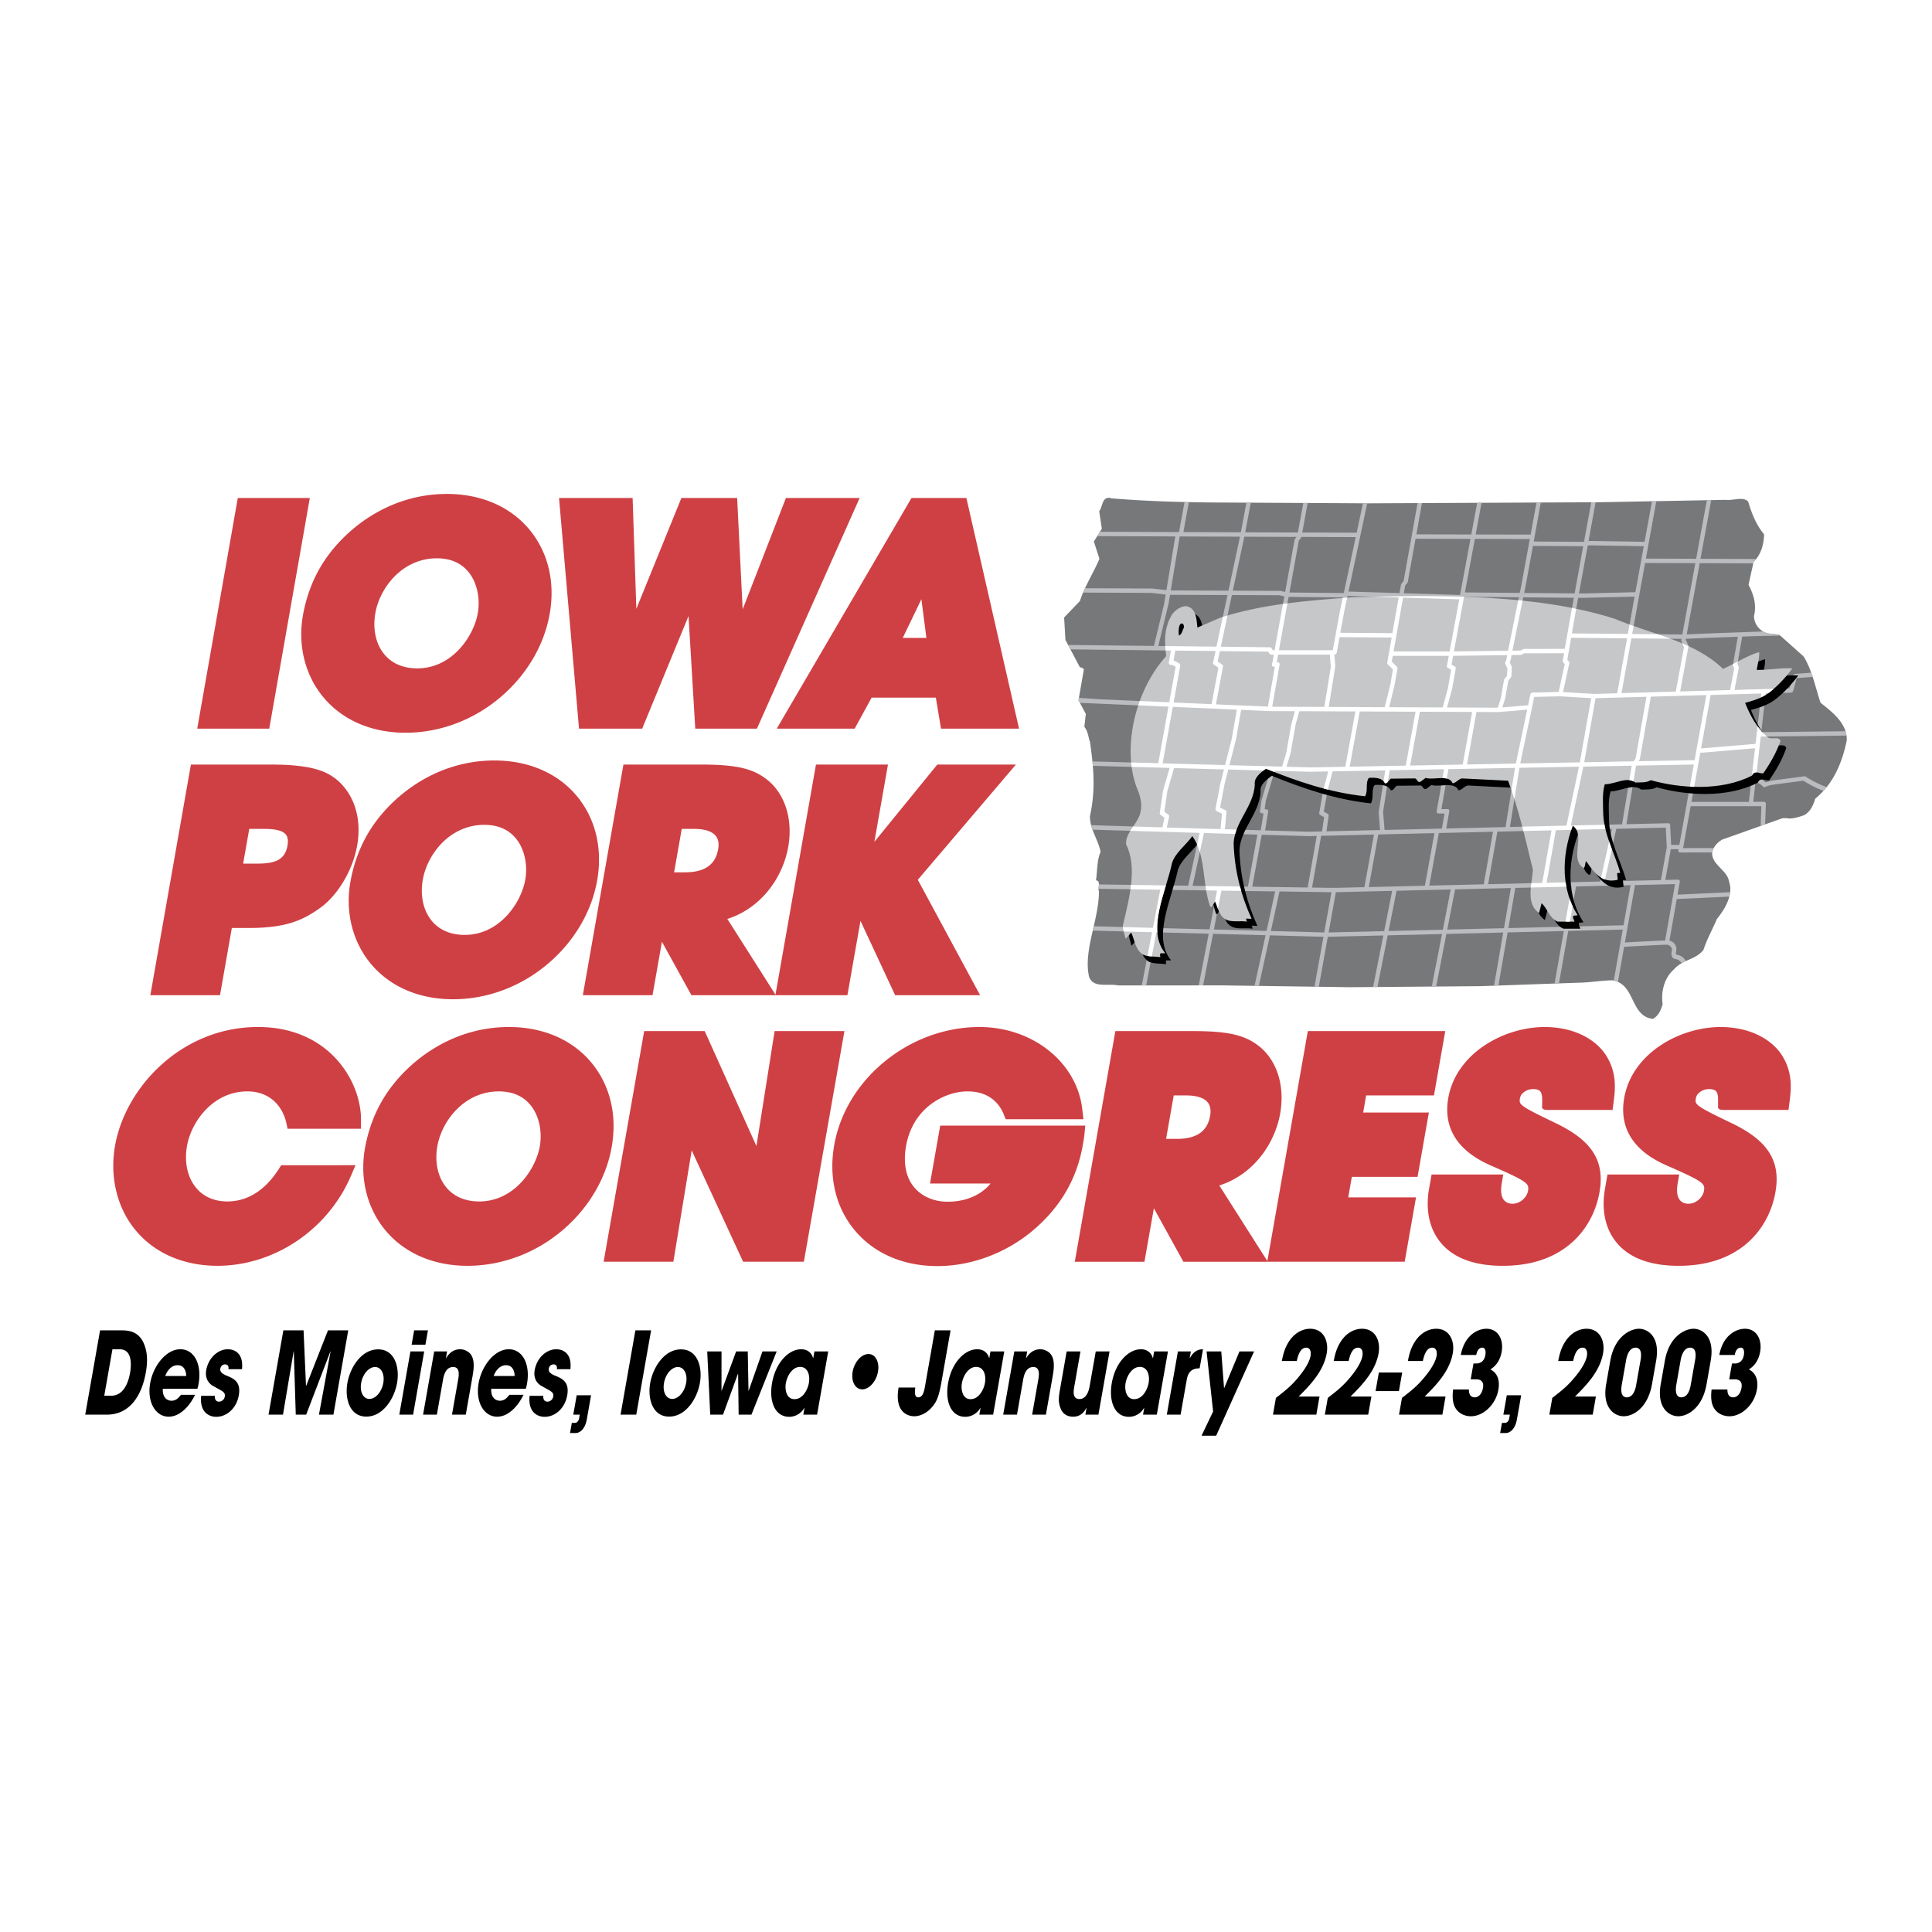
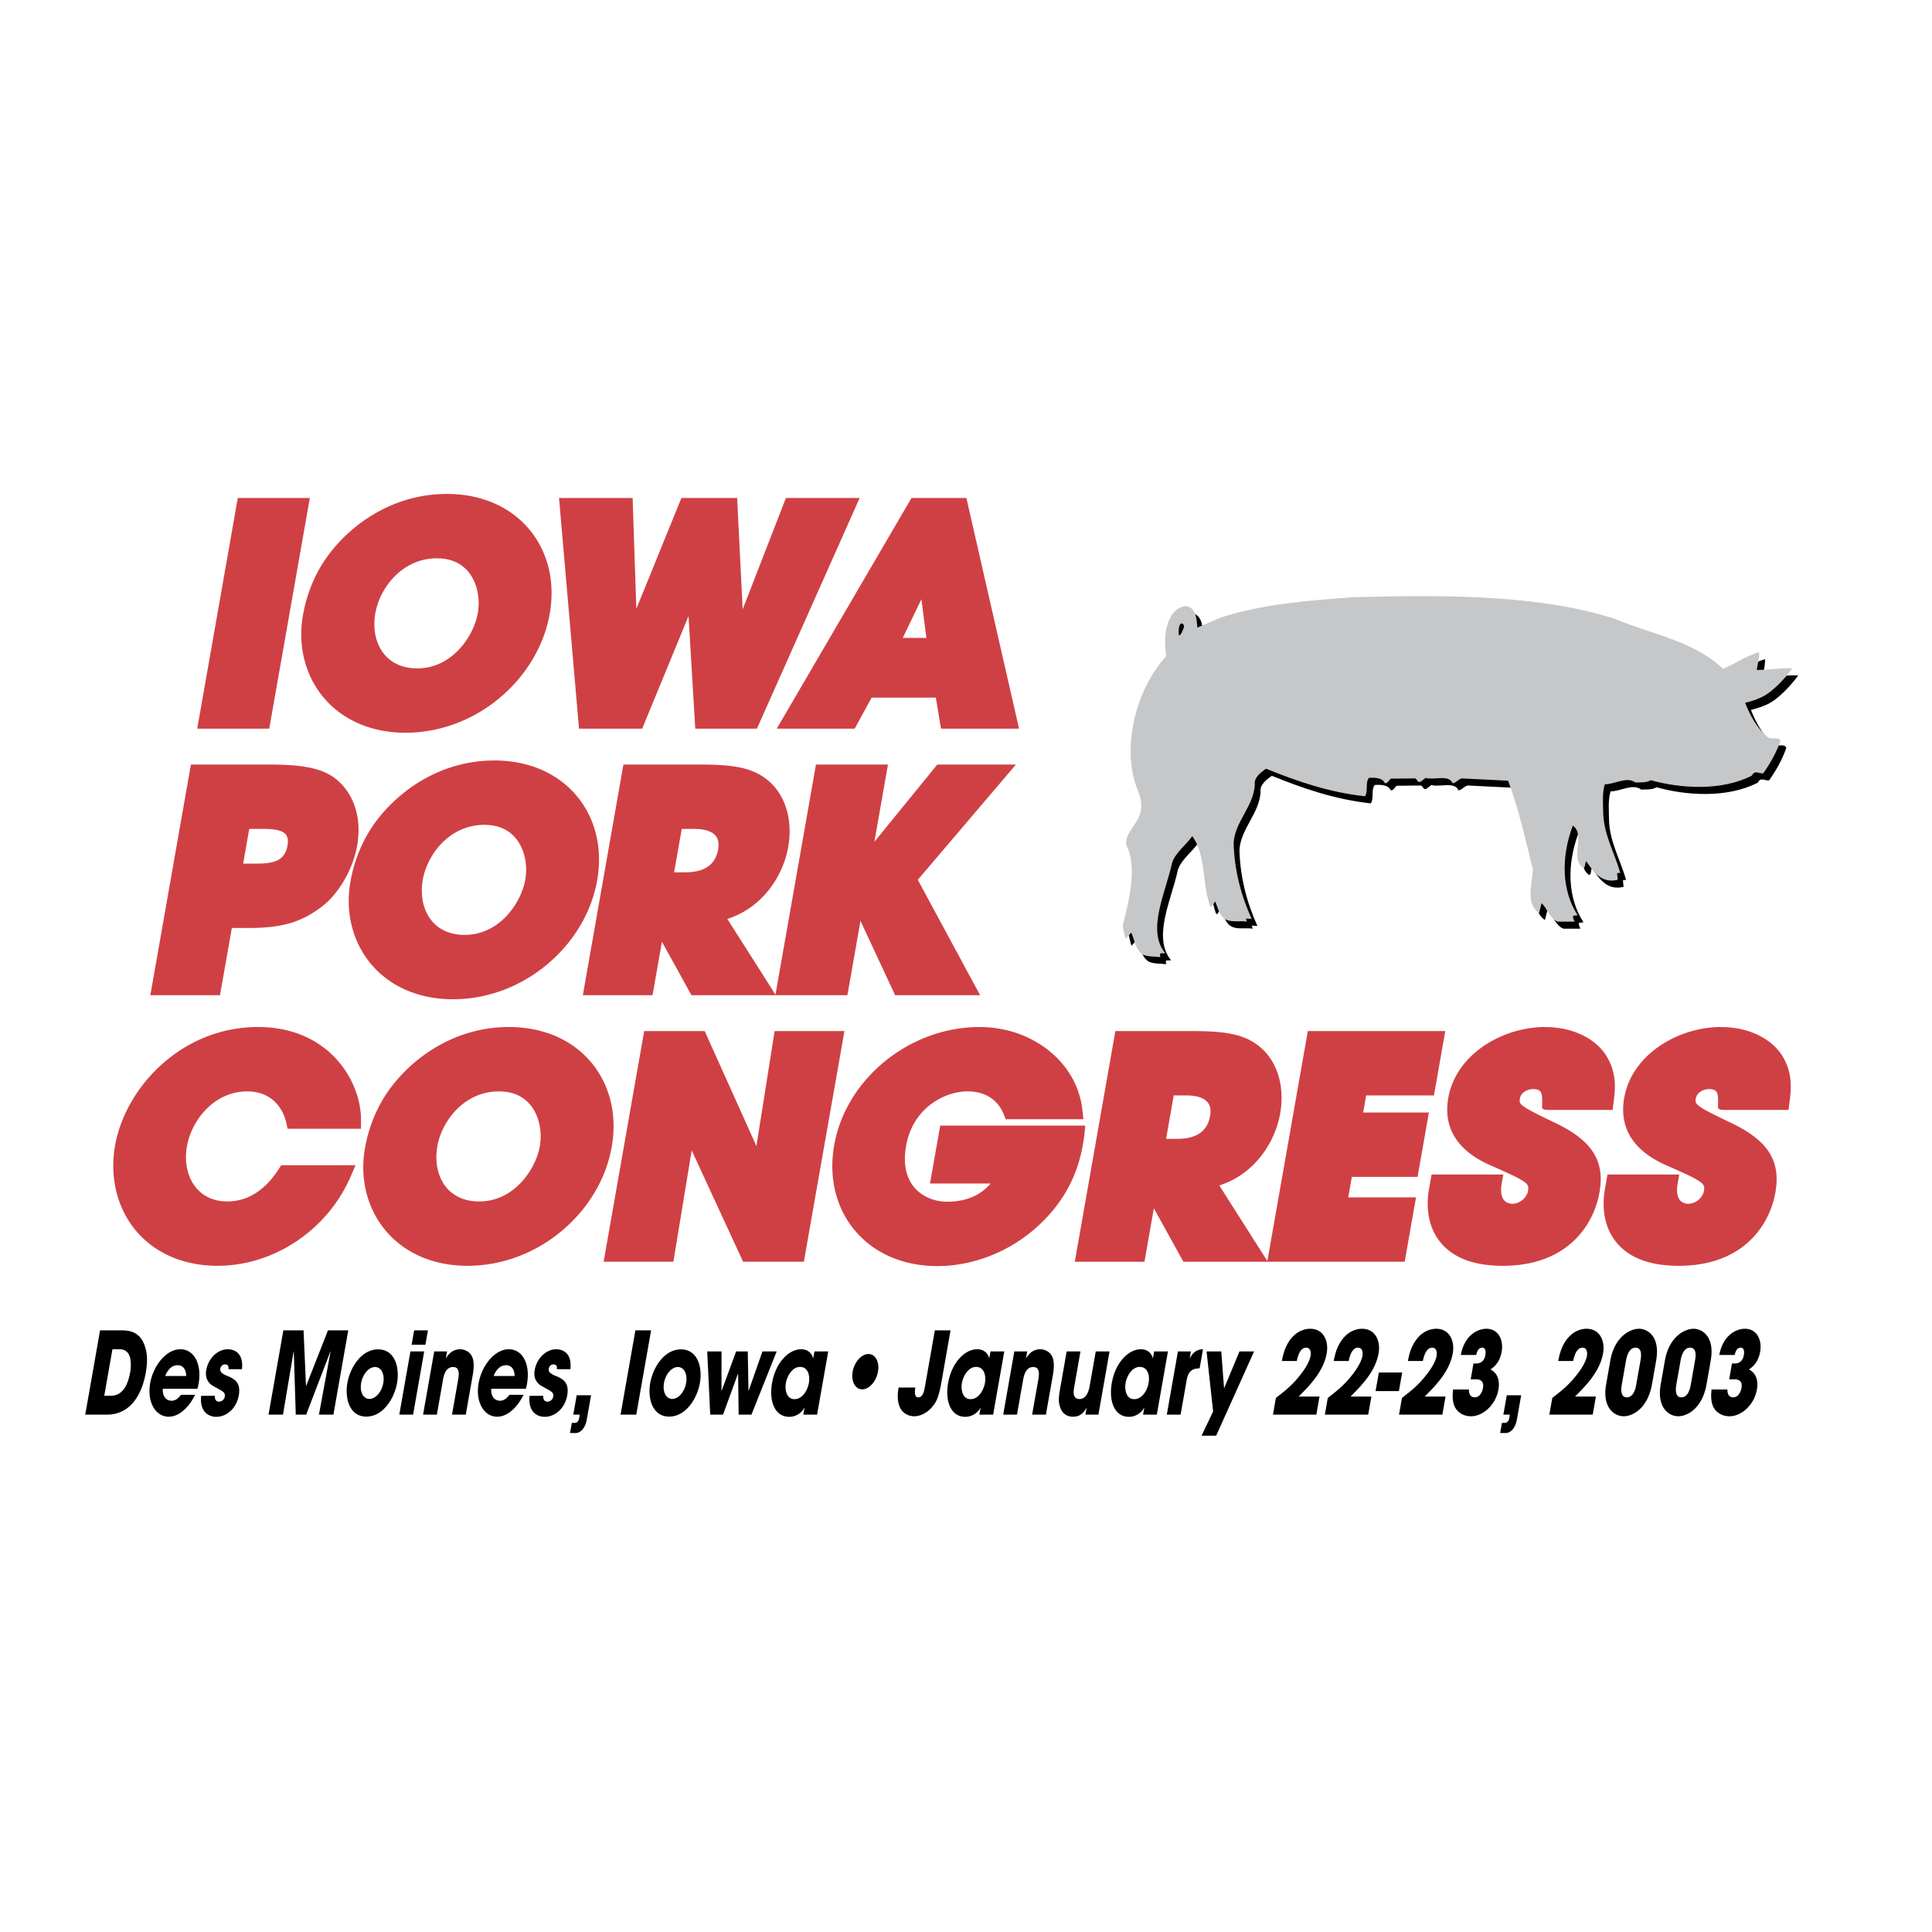
<svg xmlns="http://www.w3.org/2000/svg" width="2500" height="2500" viewBox="0 0 192.756 192.756">
  <g fill-rule="evenodd" clip-rule="evenodd">
    <path fill="#fff" d="M0 0h192.756v192.756H0V0z" />
-     <path d="M120.971 50.132l15.572.086 23.189-.111 1.994-.039 10.457-.198c.764.095 1.701-.366 2.23.17.344 1.149.77 2.278 1.588 3.273-.016.977-.295 2.009-1.049 2.756l-.5 2.278c.482.918.83 1.934.543 3.121a1.833 1.833 0 0 0 1.354 1.722l1.166.132 2.441 2.182c.861 1.416 1.156 3.061 1.682 4.612 1.164.917 2.709 2.104 2.609 3.787-.457 2.144-1.275 4.25-3.143 5.784-.189.632-.459 1.283-1.107 1.647-.58.191-1.225.422-1.785.288l-.393.019-6.006 2.129c-.59.364-1.016.9-.988 1.514.156 1.11 1.518 1.568 1.689 2.697.43 1.207-.352 2.662-1.215 3.695-.436 1.034-1 2.03-1.346 3.102-.822 1.016-2.094.939-2.977 1.975-.99.861-1.268 2.335-1.092 3.426-.154.556-.398 1.168-.979 1.475-2.293-.267-1.709-3.463-4.021-3.845-1.072.002-2.18.212-3.273.232l-9.941.35-12.957.104-12.828-.183-10.328.007c-.992-.229-2.451.309-2.893-.841-.613-2.602.988-5.724.98-8.557-.154-.344.236-1.015-.297-1.092.146-.937.072-1.952.461-2.832-.232-1.226-1.068-2.24-1.068-3.56.609-2.7.342-5.055.014-7.389-.182-.518-.199-1.092-.568-1.531l.146-1.283-.73-1.378.537-3.062a.452.452 0 0 0-.393-.211l-1.447-2.735-.131-2.239 1.576-1.647c.473-1.475 1.344-2.776 1.947-4.212l-.555-1.722.793-1.283-.26-1.743c.379-.499.256-1.57 1.24-1.283 3.362.284 6.657.377 10.062.413z" fill="#76787a" />
-     <path d="M180.014 77.452l-2.977.393c-.006 0-.391.032-.885.224-.205-.221-.486-.396-.959-.419l.479-4.162 8.551-.097a2.803 2.803 0 0 0-.096-.435l-8.404.093.443-3.87 2.508-.07a.273.273 0 0 0 .246-.2l.336-1.255 1.594-.118c-.047-.141-.092-.282-.145-.422l-1.594.118a.276.276 0 0 0-.236.198l-.332 1.248-5.494.156.424-2.199a.192.192 0 0 0-.016-.125l-.115-.24.477-2.758c1.363-.05 2.916-.083 3.799-.1l-.102-.092-1.166-.132a1.836 1.836 0 0 1-.434-.185l-5.592.201-2.041.089 1.297-7.107 5.344.021.029-.139c.082-.082.156-.17.23-.258l.006-.039-5.529-.02 1.068-5.855-.146.003-.289.006-1.068 5.844-5.016-.019c.529-2.889 1.043-5.73 1.043-5.73l-.43.009-.742 4.047-5.48-.087a.25.25 0 0 0-.062.008l-.051.014.709-3.882h-.023l-.414.001-.721 3.948-5.018-.03c.422-2.3.703-3.893.703-3.893l-.426.001-.586 3.202-5.484-.011.588-3.164-.436.001-.588 3.161-5.482-.011.561-3.124-.18.002h-.258l-1.398 7.792-.203.241a.277.277 0 0 0-.057.12l-.146.828-5.088-.155c.682-3.196 1.867-8.803 1.867-8.803l-.053-.002-.373-.001-.627 2.937-5.428-.021.541-2.946-.256-.001-.178-.002-.543 2.948-5.254-.019c.154-.831.555-2.957.555-2.957h-.438l-.553 2.956-5.734-.022.549-2.992-.045-.001-.389-.009-.551 3-7.895-.029-.268.436 7.793.029-.887 5.36-1.414-.162h-.023l-6.682-.031c-.066.144-.131.29-.193.436l6.785.031 1.453.165-.152.928-1.023 4.199-8.252-.095-.307-.004.234.44.271.003 9.752.114-.205 1.205c-.016.104.041.192.139.213l.285.059.254.151-.637 3.536c-2.682-.115-5.232-.228-6.885-.299l-2.133-.146-.039.232.15.268 8.826.383-1.016 5.64-6.57-.179v.019l.039.42 7.664.21-.662 2.303c-.004.011-.006.021-.008.031l-.314 2.161a.18.18 0 0 0 .068.176l.4.295-.199.965c-3.896-.115-7.006-.216-7.119-.221.023.088.047.174.076.26l.006.018c.018.059.039.118.061.175l10.686.318-1.139 5.272-8.912-.13c-.002.083-.012.168-.02.255l-.01.182 6.148.09-.734 3.804-5.898-.158c-.035.145-.066.291-.1.437l5.914.157-1.021 5.309h.436l1.02-5.296 5.219.14-.992 5.15h.436l.99-5.14 5.242.14-1.102 5.047.158.001.277.005 1.098-5.042 5.342.143-.896 4.977.434.006.896-4.979c.596-.015 2.701-.065 5.539-.136l-1.018 5.142.434-.003 1.021-5.149 5.418-.132-1.021 5.238.438-.003 1.02-5.245 5.67-.139-.916 5.299.092-.003.346-.013.916-5.294 5.607-.138-.92 5.234.439-.016.92-5.229 5.441-.134-.893 5.077.215.062.018.008c.061.021.121.044.18.07l.615-3.498c.812-.045 3.795-.21 4.236-.21.156 0 .322.083.432.214a.424.424 0 0 1 .107.321c-.064.359-.143.805.377.903a.76.76 0 0 1 .576.415c.139-.078.275-.149.418-.215-.195-.411-.543-.573-.84-.629-.15-.029-.17-.064-.098-.474a.783.783 0 0 0-.18-.629.95.95 0 0 0-.504-.316l.73-4.147 5.238-.243c.041-.145.068-.291.084-.437l-5.244.243.225-1.282a.185.185 0 0 0-.039-.155.174.174 0 0 0-.146-.062l-1.26.029.547-3.064h.773l-.02.108a.19.19 0 0 0 .035.155.186.186 0 0 0 .145.064l3.207-.005c.021-.151.07-.297.141-.436l-3.053.004.752-4.181h7.055l-.068 1.965.445-.157.074-2.057c.004-.108-.076-.188-.186-.188h-1.074l.219-1.918c.393.033.59.206.744.392.053.065.148.082.238.043.48-.207.877-.241.881-.241.012-.001 2.471-.325 2.914-.385.463.307 1.414.81 2.012 1.003.111-.123.219-.249.32-.377-.494-.126-1.613-.702-2.102-1.039a.214.214 0 0 0-.133-.024zm-4.285-8.259l-.578 5.025-5.434.453.961-5.334c1.873-.053 3.648-.103 5.051-.144zm-12.168-9.894s.254-1.388.57-3.13l5.014.017-1.299 7.115-4.998-.045.713-3.957zm-.791 4.392l4.996.047-.025.142a.18.18 0 0 0 .014.118l.258.569-.82 4.433-5.406.152.983-5.461zm1.498 5.827l-1.08 6.137-.195.302-4.936.093c.188-1.044.953-5.384 1.133-6.389l5.078-.143zm-3.45 13.184l-1.164 5.25-5.346.127.924-5.245 5.586-.132zm-10.172-.193l.947-5.902 5.941-.112c-.207.979-1.047 4.936-1.246 5.88l-5.642.134zm6.081-.145l1.246-5.877 4.824-.092-.963 5.847-5.107.122zm-.196-16.344l-.16-.198.383-2.186 5.582.052-.986 5.478-2.309.065-3.1-.184.627-2.864a.19.19 0 0 0-.037-.163zm4.725 16.671c2.562-.061 4.389-.105 4.941-.117l.098 1.962-.582 3.27-5.621.134 1.164-5.249zm-2.852-28.246l.143-.037 5.453.086-.838 4.59-5.168.126-.459-.003c.119-.659.492-2.701.869-4.762zm-.482 5.203l5.162-.126c-.098.549-.371 2.053-.67 3.729l-5.582-.051.623-3.557.467.005zm.832 10.008l-1.133 6.402-5.947.112 1.182-5.601c.002-.002.139-.686.211-1.039l2.58-.061c-.016.002 2.392.143 3.107.187zm-6.531-11.269l.719-3.921 5.016.032-.857 4.706-5.033-.045.155-.772zm-.246 1.208l5.045.044c-.135.772-.615 3.505-.896 5.098l-4.031.007a.245.245 0 0 0-.109.028l-.27.137-.812.01 1.073-5.324zm-1.288 6.345a.285.285 0 0 0 .018-.054l.107-.529c.537-.008.883-.011.883-.011a.293.293 0 0 0 .109-.028l.27-.137 3.973-.006-.131.738a.19.19 0 0 0 .037.154l.158.194-.605 2.778-2.584.061a.274.274 0 0 0-.25.212l-.211 1.051-2.578.222.279-.875c.002-.009.006-.02.006-.031l.312-1.769.248-.307a.258.258 0 0 0 .057-.144l.053-.85a.178.178 0 0 0-.016-.092l-.197-.441.062-.136zm-26.859 4.882l2.797.123 2.566.01-.355 1.288c-.002.006-.006.014-.006.022l-.504 2.867-.416 1.354-5.252-.145.666-2.62c.004-.012.379-2.186.504-2.899zm2.91 6.072l-.873 2.943-.006.033-.152 1.048a.176.176 0 0 0 .146.208l.205.036-.275 1.678-3.578-.105.162-1.711a.18.18 0 0 0-.096-.181l-.543-.268.436-2.282.385-1.515 4.189.116zm-.443 2.979l.879-2.967 3.549.097 1.793-.034-.506 1.926a646.58 646.58 0 0 0-.391 2.212.183.183 0 0 0 .082.193l.402.235-.203 1.419-1.281.029-4.402-.13.309-1.88a.179.179 0 0 0-.145-.213l-.209-.036.123-.851zm2.053-3.375l.404-1.322c.004-.009.004-.021.006-.03l.506-2.87.365-1.319 5.6.023-1.01 5.52-3.416.065-2.455-.067zm3.73 4.477l.363-2.062.512-1.953 5.256-.1-.66 4.151a.141.141 0 0 0-.002.05l.139 1.753-5.348.127.221-1.549a.18.18 0 0 0-.082-.186l-.399-.231zm2.578-4.482l1.006-5.511 5.564.025-.977 5.379-5.593.107zm3.334 4.486l.654-4.127 5.428-.103-.738 4.194c-.021.12.059.218.18.218h.607l-.266 1.507-5.721.137-.144-1.826zm2.696-4.599l.977-5.371 5.211.022-.941 5.249-5.247.1zm3.123 4.344l.699-3.983 6.646-.125c-.158.992-.793 4.938-.947 5.903l-5.914.14.301-1.717c.021-.121-.059-.218-.178-.218h-.607zm7.425-4.545l-4.867.092.939-5.237 2.24.009 2.822-.241-1.134 5.377zm-4.09-22.414l5.484.013-.844 4.602-.156.775-5.475-.048.991-5.342zm-1.072 5.777l5.469.048a8564.42 8564.42 0 0 0-1.076 5.335l-5.402.07 1.009-5.453zm-1.092 5.891l5.395-.07c-.051.25-.084.422-.098.482l-.092.204a.21.21 0 0 0-.008.176l.217.481-.045.726-.24.294a.29.29 0 0 0-.055.118l-.318 1.818-.301.943-5.064-.022.516-1.9c.006-.02.352-1.985.352-1.985.014-.081-.018-.156-.082-.193l-.338-.199.161-.873zm-.201 1.397l-.322 1.834a503.64 503.64 0 0 0-.521 1.918l-5.346-.023.537-2.175.297-1.685a.187.187 0 0 0-.047-.167l-.518-.523.102-.574h5.584l-.186 1c-.016.083.016.157.08.195l.34.2zm-4.584-8.415l.201-.24a.278.278 0 0 0 .059-.122l.771-4.301 5.482.012-1.039 5.595-5.611-.171.137-.773zm5.395 1.381l-.965 5.202h-5.588l.945-5.372 5.608.17zm-11.434 1.01l.287-1.35 5.105.156-.625 3.56-5.195-.039.428-2.327zm-.787 4.289l.279-1.524 5.197.037-.439 2.501a.192.192 0 0 0 .045.167l.52.523-.275 1.57c0-.013-.4 1.61-.543 2.189l-5.588-.025.654-4.033c.004-.018.004-.036.004-.053l-.098-1.137a.27.27 0 0 0 .244-.215zm-3.785-11.167l.201-.24a.277.277 0 0 0 .057-.12l5.416.021-1.189 5.579-5.424-.054.939-5.186zm-1.018 5.623l5.41.053-.254 1.191-.748 4.079h-5.373l.965-5.323zm-1.045 5.762h5.154l.102 1.219-.648 3.999-5.201-.021.74-4.205c.021-.12-.059-.218-.18-.218h-.107l.14-.774zm-3.375-11.766l5.217.02-.145.173a.281.281 0 0 0-.059.12l-.941 5.198-.439-.104a.249.249 0 0 0-.047-.004l-4.736-.017 1.15-5.386zm-1.242 5.821l4.727.017.506.12-.973 5.371h-.172l-.127-.21a.176.176 0 0 0-.154-.084l-4.908-.058 1.101-5.156zm3.621 5.648l.127.212a.174.174 0 0 0 .156.085h.277l-.18.992a.183.183 0 0 0 .037.154.174.174 0 0 0 .143.065h.107l-.697 3.974-5.184-.226.703-3.769a.182.182 0 0 0-.07-.187l-.457-.325.221-1.031 4.817.056zm-2.814-11.471c-.146.69-.631 2.958-1.148 5.385l-5.758-.021c.283-1.726.756-4.58.889-5.385l6.017.021zm-8.151 10.907l1.018-4.19c.002-.002.061-.364.152-.917l5.736.021c-.404 1.903-.82 3.846-1.1 5.153l-5.806-.067zm1.729 1.53a.19.19 0 0 0-.059-.022l-.146-.031.174-1.021 4.018.045-.246 1.146a.186.186 0 0 0 .068.193l.459.327-.676 3.632-3.791-.163.664-3.686a.183.183 0 0 0-.082-.193l-.383-.227zm-1.293 10.178l1.014-5.633 6.385.277-.502 2.903c.002-.01-.352 1.376-.668 2.625-2.063-.059-4.243-.117-6.229-.172zm.416 6.403l.227-1.09a.182.182 0 0 0-.068-.19l-.406-.297.297-2.032.67-2.323 4.984.135c-.211.832-.385 1.507-.385 1.507l-.463 2.437c-.016.087.021.167.094.202l.553.274-.145 1.535-5.358-.158zm4.264 10.161l-5.219-.139.734-3.81 5.23.076-.745 3.873zm-1.692-4.347l1.137-5.266 5.326.159-.941 5.189-5.522-.082zm7.377 4.499l-5.252-.14.748-3.878 5.361.078-.857 3.94zm-1.422-4.411l.941-5.183 4.66.139.83-.021-.906 5.146-5.525-.081zm7.178 4.565l-5.322-.143.859-3.946 5.186.076-.723 4.013zm1.012-4.447l-2.229-.031.908-5.162c1.145-.027 2.998-.07 5.27-.125l-.955 5.247-2.994.071zm4.971 4.314l-5.547.136.725-4.019 5.617-.134-.795 4.017zm-1.538-4.395l.951-5.248 5.598-.132-.951 5.246-5.598.134zm7.391 4.253l-5.416.132.797-4.016c1.617-.04 3.455-.084 5.4-.129l-.781 4.013zm-1.355-4.398l.953-5.246 5.402-.128-.924 5.245-5.431.129zm1.793 4.387l.781-4.013 5.57-.132-.693 4.007-5.658.138zm4.078-4.527l.922-5.245 5.4-.128-.922 5.243-5.4.13zm2.019 4.377l.691-4.006c1.924-.047 3.83-.092 5.621-.134l-.703 4.003-5.609.137zm12.231-4.494l-.74 4.214-5.443.132.705-4.003c2.02-.048 3.881-.092 5.441-.131l.037-.212.002-.01h.436l-.438.01zm4.4.108l-.99 5.62c-.816.028-3.248.161-4.016.204l1.006-5.729 4-.095zm.428-3.914h-.818l-.102-1.992a.176.176 0 0 0-.188-.169l-4.17.098.963-5.844 5.758-.109-1.443 8.016zm1.523-8.453l-5.594.105.1-.149a.283.283 0 0 0 .037-.093l1.09-6.199 5.537-.156-1.17 6.492zm-1.441-6.854l.826-4.481a.181.181 0 0 0-.012-.118l-.258-.568.016-.088 2.061-.09 3.117-.112-.486 2.809a.189.189 0 0 0 .016.12l.115.238-.414 2.15-4.981.14zm1.127 11.017l.881-4.894 5.463-.456-.615 5.35h-5.729z" fill="#bbbcbf" />
    <path d="M135.668 60.288c9.086-.229 18.365-.28 26.041 2.164 3.664 1.554 7.871 2.191 10.783 4.992 1.211-.535 2.336-1.299 3.598-1.682.059.536-.168 1.249-.236 1.783 1.188.026 2.377-.229 3.557-.152-.664.891-1.453 1.756-2.361 2.444-.729.534-1.586.79-2.359.993.492 1.248 1.221 2.598 2.266 3.439.357.28 1.17-.153 1.254.381-.404 1.146-.994 2.19-1.707 3.209-.369.076-.848-.382-1.131.229-3.074 1.579-7.188 1.274-10.092.459-.48.28-1.025.203-1.539.229-.854-.637-2.039.178-3.055.178-.262.917-.166 1.81-.16 2.648.002 2.292 1.127 4.127 1.705 6.19-.105.025-.223-.026-.312.05l.064.637c-1.646.408-2.422-.814-3.154-1.859-.137.204-.037.509-.248.688-1.473-.866.254-3.311-1.084-4.228-1.205 3.234-1.092 6.496.484 8.94l-.441.05c-.082.179.082.407.127.587h-1.676c-.811-.307-1.033-1.35-1.609-1.834l-.246.969c-1.342-.892-.727-2.803-.615-4.306-.742-3.004-1.402-6.036-2.477-8.888l-4.607-.229c-.34.052-.59.459-.924.484-.398-.917-1.883-.28-2.701-.535l-.469.356c-.344.205-.344-.228-.584-.304l-2.418.026c-.203.153-.312.483-.588.458-.236-.535-.939-.585-1.609-.535-.373.535-.039 1.249-.373 1.834-3.564-.382-6.799-1.503-9.879-2.75-.582.407-1.23.916-1.123 1.604-.131 2.19-1.99 3.667-2.113 5.806.08 2.725.732 5.221 1.793 7.565l-.555-.027.076.307c-.592-.103-1.332.05-1.885-.127-.865-.28-.957-1.198-1.27-1.884l-.377.559-.117-.05c-.82-2.267-.395-5.12-1.787-7.029-.645.916-1.684 1.629-2.021 2.674-.611 2.902-2.58 6.724-.67 9.016h-.457c-.15.126-.02.254-.043.381-.57-.076-1.189-.024-1.686-.229-.787-.433-.863-1.452-1.213-2.216l-.564.61c-.102-.433-.258-.839-.279-1.299.662-2.75 1.467-5.883.332-8.099-.096-.891.672-1.655 1.117-2.445.648-1.095.373-2.267-.029-3.158-1.486-3.82-.314-9.626 2.904-13.192-.096-1.045-.242-2.088.168-3.261.057-.33.529-.992.398-.966l.041.05c.336-.458.852-.79 1.363-.814 1.039.152 1.068 1.298 1.148 2.14l2.309-.994c4.282-1.375 8.786-1.707 13.315-2.037zm-17.42 2.853c-.09.356-.092.662-.043.967.262-.051.342-.509.494-.789.074-.281-.24-.663-.451-.178z" />
    <path d="M135.086 59.58c9.084-.229 18.367-.28 26.041 2.164 3.664 1.554 7.871 2.191 10.783 4.992 1.211-.534 2.336-1.298 3.598-1.682.059.536-.168 1.249-.236 1.783 1.189.026 2.377-.229 3.559-.152-.666.892-1.453 1.758-2.361 2.445-.73.536-1.588.79-2.359.994.49 1.249 1.219 2.597 2.266 3.438.357.28 1.17-.152 1.254.383-.406 1.146-.996 2.189-1.709 3.207-.369.077-.846-.381-1.133.231-3.072 1.579-7.184 1.272-10.09.458-.48.28-1.027.204-1.539.229-.854-.637-2.037.179-3.053.179-.264.916-.168 1.808-.162 2.649.002 2.292 1.129 4.125 1.705 6.188-.105.025-.225-.024-.314.052l.066.637c-1.646.406-2.422-.816-3.152-1.859-.139.202-.039.509-.248.687-1.475-.865.252-3.311-1.086-4.228-1.203 3.234-1.092 6.495.486 8.939l-.441.052c-.082.178.08.406.125.585h-1.676c-.811-.305-1.033-1.35-1.609-1.834l-.246.969c-1.342-.893-.729-2.801-.615-4.304-.74-3.006-1.402-6.036-2.477-8.889l-4.609-.23c-.338.051-.588.459-.922.484-.396-.917-1.883-.28-2.701-.534l-.469.356c-.34.204-.34-.229-.58-.307l-2.42.026c-.205.153-.312.484-.588.458-.236-.534-.938-.585-1.607-.534-.373.534-.043 1.247-.373 1.833-3.566-.381-6.799-1.502-9.883-2.75-.578.408-1.229.917-1.119 1.604-.133 2.191-1.992 3.669-2.113 5.807.078 2.726.732 5.222 1.793 7.565l-.555-.025.074.305c-.592-.103-1.33.051-1.883-.127-.865-.28-.959-1.198-1.27-1.884l-.377.56-.119-.051c-.822-2.268-.396-5.12-1.787-7.029-.643.917-1.684 1.63-2.02 2.674-.611 2.904-2.58 6.724-.672 9.016h-.457c-.148.128-.02.256-.043.382-.57-.076-1.189-.025-1.686-.229-.789-.433-.863-1.452-1.211-2.216l-.564.612c-.102-.433-.26-.841-.281-1.299.662-2.751 1.467-5.884.334-8.099-.1-.892.672-1.657 1.115-2.446.65-1.095.373-2.266-.029-3.158-1.488-3.82-.312-9.626 2.904-13.193-.096-1.043-.24-2.087.168-3.259.059-.332.531-.994.398-.968l.041.051c.334-.458.85-.79 1.363-.816 1.041.154 1.066 1.301 1.148 2.14l2.309-.994c4.281-1.377 8.785-1.707 13.314-2.038zm-17.42 2.852c-.09.357-.092.662-.045.967.266-.05.346-.509.496-.789.074-.28-.238-.662-.451-.178z" fill="#c6c7c9" />
-     <path d="M159.74 87.563l.801-3.609c.086.251.176.5.27.748l-.676 3.045a2.093 2.093 0 0 1-.395-.184zm-43.418.775l-3.482-.051c-.018.146-.035.291-.057.437l2.977.044-.734 3.804-2.99-.08c.016.149.043.296.076.441l2.83.075-.455 2.365c.137.023.281.039.426.049l.463-2.402.096.002c-.117-1.443.374-3.102.85-4.684zm56.727-19.503l3.906-.111c-.16.139-.318.279-.486.405-.023.017-.051.029-.074.045-.074.003-.15.004-.229.006l-.016.146a4.994 4.994 0 0 1-.465.252l.043-.386c-1.402.041-3.178.09-5.051.144l-.961 5.334 5.434-.453.203-1.752c.121.165.248.323.381.474l-.012.11h.113c.143.153.291.297.447.43l-.611.008-.41 3.577c-.18-.011-.346.043-.475.318l.314-2.729-5.463.456-.611 3.392c-.145-.005-.287-.013-.432-.021l.396-2.203-5.758.109-.26 1.571a1.262 1.262 0 0 0-.414-.12l.236-1.443-4.824.092-1.246 5.877 3.361-.08c.025.145.053.29.088.433-.9.02-1.871.044-2.891.068a1.158 1.158 0 0 0-.371-.413c-.053.142-.1.283-.148.425l-1.533.036-.924 5.245 1.895-.045c.021.145.047.29.074.432l-3.547.085c.014-.145.031-.29.049-.437l1.092-.026.922-5.243-2.807.067-.109-.433 4.412-.104c.199-.944 1.039-4.9 1.246-5.88l-5.941.112-.502 3.125a35.943 35.943 0 0 0-.293-.895l.357-2.222-6.646.125-.164.941a1.99 1.99 0 0 0-.428-.052l.156-.88c-1.926.036-3.764.07-5.428.103l-.184 1.16c-.08.084-.168.144-.291.133a.704.704 0 0 0-.133-.201l.172-1.083-5.256.1c-.111.43-.379 1.448-.477 1.814a30.492 30.492 0 0 1-.408-.104l.447-1.702a1504.2 1504.2 0 0 1-1.793.034l-3.549-.097-.033.118c-.279-.109-.559-.218-.834-.33a7.78 7.78 0 0 0-.248.181l-3.51-.097-.385 1.515-.436 2.282.543.268a.181.181 0 0 1 .096.181l-.162 1.711c.396.013.785.023 1.17.034a4.334 4.334 0 0 0-.143.435l-3.111-.092-.412 1.915a6.595 6.595 0 0 0-.273-.752l.254-1.176-6.92-.206c.092-.145.186-.288.281-.43.896.027 1.887.056 2.93.085l.199-.965-.4-.295a.177.177 0 0 1-.068-.176l.314-2.161a.157.157 0 0 1 .008-.031l.662-2.303-3.789-.103a15.64 15.64 0 0 1-.049-.441l2.705.073 1.016-5.64-3.018-.131c.049-.145.1-.29.152-.434.943.042 1.941.084 2.945.127l.637-3.536-.254-.151-.285-.059c-.098-.021-.154-.109-.139-.213l.205-1.205-.533-.007a16.398 16.398 0 0 1-.031-.438l5.109.059c.172-.802.393-1.844.635-2.969.154-.048.311-.089.465-.134l-.664 3.108 4.908.058c.064 0 .123.031.154.084l.127.21h.172l.838-4.619.447-.063-.848 4.682h5.373l.748-4.079.24-1.133.443-.034-.25 1.177-.428 2.327 5.195.039.625-3.56-2.541-.077c3.037-.065 6.08-.088 9.064.009l-1.01 5.45 5.402-.07c.256-1.269.715-3.535 1.016-5.04.145.014.287.024.43.041l-1.01 4.994.812-.01.27-.137a.233.233 0 0 1 .109-.028l4.031-.007c.203-1.154.512-2.906.717-4.08.143.027.279.06.42.088l-.43 2.455c.713.006 3.15.027 5.582.051l.168-.94c.137.05.273.098.41.145l-.145.801 2.566.023c.426.145.848.292 1.266.448l-3.91-.036-.982 5.461 5.413-.151.818-4.433-.172-.378c.207.087.412.179.613.272 0 .016.008.03.004.045l-.826 4.481 4.98-.14.414-2.15-.115-.238a.196.196 0 0 1-.016-.12l.016-.092.48-.251-.049.276.115.24c.02.038.023.081.016.125l-.422 2.198zm-8.781.683l-5.078.143c-.18 1.005-.945 5.345-1.133 6.389l4.936-.093.195-.302 1.08-6.137zm-28.604 1.464l-1.006 5.511 5.594-.106.977-5.379-5.565-.026zm3.762-4.283l-.297 1.685-.537 2.175 5.346.023.521-1.918.322-1.834-.34-.201c-.064-.038-.096-.112-.08-.195l.186-1h-5.584l-.102.574.518.523a.19.19 0 0 1 .047.168zm1.262 9.681l5.246-.1.941-5.249-5.211-.022-.976 5.371zm5.681-.109l4.867-.092 1.135-5.377-2.822.241-2.24-.009-.94 5.237zm5.305-.1l5.947-.112 1.133-6.402c-.715-.044-3.123-.186-3.107-.186l-2.58.061c-.072.353-.209 1.037-.211 1.039-.001-.001-.96 4.544-1.182 5.6zm5.08-12.535l-.383 2.186.16.198a.192.192 0 0 1 .037.164l-.627 2.864 3.1.184 2.309-.065.986-5.478-5.582-.053zm-5.94 1.72l-.107.529a.263.263 0 0 1-.018.054l-.062.135.197.441a.178.178 0 0 1 .016.092l-.053.85a.253.253 0 0 1-.057.144l-.248.307-.312 1.769c0 .011-.004.022-.006.031l-.279.875 2.578-.222.211-1.051a.275.275 0 0 1 .25-.212l2.584-.061.605-2.778-.158-.194a.19.19 0 0 1-.037-.154l.131-.738-3.973.006-.27.137a.293.293 0 0 1-.109.028c0 .002-.345.005-.883.012zm-5.832.077l-.162.874.338.199a.182.182 0 0 1 .082.193s-.346 1.965-.352 1.985l-.516 1.9 5.064.022.301-.943.318-1.818a.272.272 0 0 1 .055-.118l.24-.294.045-.726-.217-.481a.21.21 0 0 1 .008-.176l.092-.204c.014-.061.047-.232.098-.482-1.718.02-4.593.058-5.394.069zm-4.998-5.807l-.945 5.372h5.588l.965-5.202-5.608-.17zm-6.334 3.944l-.279 1.524a.27.27 0 0 1-.244.215l.098 1.137c0 .017 0 .035-.004.053l-.654 4.033 5.588.025c.143-.579.543-2.202.543-2.189l.275-1.57-.52-.523a.192.192 0 0 1-.045-.167l.439-2.501-5.197-.037zm-6.127 1.743l-.141.773h.107c.121 0 .201.098.18.218l-.74 4.205 5.201.021.648-3.999-.102-1.219h-5.153v.001zm-5.812-.352l-.221 1.031.457.325a.18.18 0 0 1 .07.187l-.703 3.769 5.184.226.697-3.974h-.107a.176.176 0 0 1-.143-.065.184.184 0 0 1-.037-.154l.18-.992h-.277a.176.176 0 0 1-.156-.085l-.127-.212-4.817-.056zm-3.955 1.443l-.664 3.686 3.791.163.676-3.632-.459-.327c-.059-.042-.084-.115-.068-.193l.246-1.146-4.018-.045-.174 1.021.146.031a.2.2 0 0 1 .059.022l.383.229c.064.037.096.11.082.191zm-1.758 9.756l6.229.171c.316-1.249.67-2.635.668-2.625l.502-2.903-6.385-.277-1.014 5.634zm5.272 4.55l.463-2.437s.174-.676.385-1.507l-4.984-.135-.67 2.323-.297 2.032.406.297a.18.18 0 0 1 .068.19l-.227 1.09 5.357.158.145-1.535-.553-.274c-.072-.036-.109-.115-.093-.202zm6.642-4.223l.416-1.354.504-2.867c0-.008.004-.016.006-.022l.355-1.288-2.566-.01-2.797-.123c-.125.713-.5 2.887-.504 2.9l-.666 2.62 5.252.144zm2.893.079l3.416-.065 1.01-5.52-5.6-.023-.365 1.319-.506 2.87c-.002.009-.002.021-.006.03l-.404 1.322 2.455.067zm39.437-7.217l-5.537.156-1.09 6.199a.317.317 0 0 1-.037.093l-.1.149 5.594-.105 1.17-6.492zM120.34 88.835l1.084.016-.217 1.13.029-.043c.102.227.184.48.275.727l.348-1.808 1.975.027c-.041-.145-.078-.292-.117-.439-1.135-.015-2.295-.033-3.445-.049.021.146.042.293.068.439zm35.848 3.115l.406-2.303c.09.257.189.509.303.754l-.271 1.549h-.438z" fill="#fff" />
    <path fill="#cf4044" stroke="#cf4044" stroke-width=".467" stroke-miterlimit="2.613" d="M30.056 49.918H23.92l-3.965 22.548h6.712l3.965-22.548h-.576zM52.67 53.021c-1.857-2.261-4.725-3.507-8.074-3.507-6.048 0-10.463 3.853-12.406 7.149-.848 1.437-1.434 3.048-1.739 4.79-.51 2.898.203 5.785 1.955 7.918 1.855 2.256 4.714 3.501 8.052 3.501 3.373 0 6.692-1.246 9.345-3.508 2.561-2.182 4.27-5.085 4.813-8.171.543-3.084-.148-5.985-1.946-8.172zM41.623 66.917c-1.464 0-2.665-.52-3.471-1.501-.884-1.075-1.224-2.634-.934-4.281.275-1.571 1.179-3.138 2.415-4.191 1.133-.964 2.496-1.475 3.944-1.475 1.429 0 2.552.486 3.341 1.445.884 1.077 1.26 2.727.981 4.308-.415 2.363-2.638 5.695-6.276 5.695zM84.654 49.918h-6.082l-4.655 11.979-.594-11.979H68.14L63.291 61.85l-.4-11.932h-6.862l1.954 22.548h5.931l4.953-12.036.72 12.036h5.78l10.041-22.548h-.754zM101.197 71.671l-4.966-21.752h-5.157l-.21.36-12.962 22.187h7.229l1.692-3.094h6.745l.514 3.094h7.296l-.181-.795zm-9.138-12.696l.635 4.905h-2.997l2.362-4.905zM33.708 78.201c-1.104-1.043-2.621-1.689-6.771-1.689h-7.694l-3.965 22.545h6.476l1.18-6.704h1.835c3.637 0 5.289-.698 7.068-1.984 1.718-1.252 3.151-3.684 3.567-6.053.432-2.452-.188-4.682-1.696-6.115zm-4.795 6.202c-.292 1.655-1.508 1.993-3.245 1.993h-1.687l.691-3.93h1.481c.752 0 2.012 0 2.542.643.247.301.317.724.218 1.294zM57.406 79.614c-1.857-2.261-4.727-3.507-8.076-3.507-6.047 0-10.463 3.851-12.406 7.149-.847 1.436-1.433 3.047-1.738 4.79-.511 2.898.202 5.783 1.956 7.917 1.854 2.258 4.714 3.5 8.051 3.5 3.374 0 6.691-1.245 9.346-3.507 2.56-2.181 4.27-5.084 4.812-8.17.542-3.083-.147-5.986-1.945-8.172zM46.358 93.508c-1.465 0-2.664-.518-3.472-1.5-.882-1.074-1.222-2.637-.933-4.282.276-1.569 1.179-3.136 2.416-4.19 1.132-.965 2.496-1.475 3.945-1.475 1.429 0 2.553.486 3.34 1.445.884 1.076 1.262 2.727.982 4.307-.416 2.366-2.638 5.695-6.278 5.695zM76.38 98.116l-4.175-6.568c3.591-1.006 5.694-4.18 6.206-7.086.447-2.539-.224-4.893-1.792-6.297-1.433-1.252-3.074-1.652-6.766-1.652h-7.458l-3.967 22.545h6.478l1.019-5.794 3.067 5.558.131.236h7.856l-.599-.942zm-4.502-13.337c-.29 1.648-1.47 2.485-3.507 2.485h-1.394l.845-4.797h1.453c1.095 0 1.893.266 2.31.772.309.375.407.894.293 1.54zM96.9 98.144l-5.611-10.397 9.565-11.235h-7.227l-6.775 8.32 1.463-8.32h-6.71l-3.967 22.546h6.712l1.399-7.954 3.708 7.954h7.938l-.495-.914zM34.373 116.487h-6.188l-.214.332c-.966 1.498-2.667 3.282-5.289 3.282-1.379 0-2.522-.504-3.307-1.459-.896-1.09-1.242-2.666-.952-4.322.279-1.59 1.187-3.169 2.428-4.227 1.106-.942 2.425-1.438 3.815-1.438 2.522 0 3.79 1.734 4.135 3.36l.079.367h6.903l.002-.677c.001-3.741-3.113-9.007-10.042-9.007-7.502 0-13.027 5.923-14.035 11.649-.535 3.044.185 6.04 1.977 8.22 1.847 2.249 4.692 3.488 8.009 3.488 5.59 0 10.86-3.557 13.115-8.85l.306-.72h-.742v.002zM58.857 106.207c-1.859-2.263-4.727-3.508-8.075-3.508-6.049 0-10.463 3.853-12.406 7.15-.848 1.436-1.433 3.047-1.74 4.788-.509 2.899.204 5.784 1.958 7.918 1.853 2.258 4.712 3.501 8.05 3.501 3.374 0 6.692-1.246 9.346-3.507 2.56-2.184 4.271-5.084 4.812-8.172.542-3.081-.149-5.983-1.945-8.17zm-11.048 13.895c-1.465 0-2.666-.519-3.472-1.499-.882-1.076-1.222-2.637-.933-4.282.277-1.571 1.179-3.138 2.416-4.19 1.132-.966 2.496-1.475 3.945-1.475 1.427 0 2.552.485 3.339 1.445.884 1.074 1.26 2.725.982 4.307-.415 2.363-2.638 5.694-6.277 5.694zM83.395 103.104h-5.911l-1.907 12.05-5.298-11.78-.123-.27h-5.689l-3.965 22.547h6.482l1.92-11.666 5.385 11.666h5.716l3.966-22.547h-.576zM107.969 113.066l.053-.532h-14.02l-.936 5.312h6.232c-.99 1.459-2.679 2.283-4.763 2.283-1.433 0-2.721-.565-3.531-1.552-.857-1.041-1.145-2.523-.835-4.288.29-1.644 1.072-3.05 2.265-4.065 1.154-.982 2.683-1.569 4.09-1.569 2.51 0 3.493 1.554 3.856 2.481l.113.293h7.34l-.086-.741c-.527-4.555-4.838-7.989-10.029-7.989-6.853 0-13.116 5.092-14.259 11.591-.549 3.122.145 6.055 1.954 8.256 1.875 2.281 4.753 3.538 8.105 3.538 3.355 0 6.799-1.294 9.448-3.552 2.592-2.209 4.238-4.94 4.828-8.293.077-.433.136-.774.175-1.173zM125.463 124.708l-4.174-6.568c3.59-1.005 5.693-4.18 6.205-7.087.445-2.538-.223-4.891-1.793-6.297-1.432-1.25-3.076-1.652-6.766-1.652h-7.459l-3.965 22.548h6.475l1.02-5.794 3.199 5.794h7.857l-.599-.944zm-4.5-13.336c-.291 1.649-1.471 2.485-3.508 2.485h-1.393l.844-4.799h1.451c1.098 0 1.895.268 2.311.773.309.377.408.895.295 1.541zM143.34 103.104h-12.662l-3.967 22.547h13.238l1.049-5.955h-6.764l.444-2.514h6.556l1.047-5.954h-6.556l.38-2.169h6.764l1.047-5.955h-.576zM155.094 112.258c-3.617-1.739-3.822-1.892-3.674-2.737a1.16 1.16 0 0 1 .412-.689 1.768 1.768 0 0 1 1.115-.408c1.088 0 1.162.639 1.15 1.542l-.008.485c0 .055.49.055.49.055h6.105l.078-.607c.15-1.192.359-2.828-.773-4.561-1.123-1.654-3.314-2.638-5.859-2.638-4.029 0-8.646 2.573-9.404 6.88-.775 4.407 3.066 6.047 4.512 6.664l.189.084c2.998 1.339 3.42 1.593 3.254 2.53-.125.71-.85 1.475-1.799 1.475-.15 0-.666-.032-1.012-.453-.326-.396-.416-1.032-.266-1.887l.102-.58h-6.682l-.223 1.272c-.205 1.164-.334 3.379 1.109 5.134 1.221 1.485 3.246 2.238 6.021 2.238 2.715 0 4.945-.728 6.629-2.163 1.453-1.238 2.443-3.006 2.791-4.977.534-3.025-.701-4.954-4.257-6.659zM172.643 112.258c-3.617-1.739-3.822-1.892-3.674-2.737.047-.263.186-.495.414-.689a1.76 1.76 0 0 1 1.115-.408c1.088 0 1.162.639 1.148 1.542l-.006.485c-.002.055.49.055.49.055h6.104l.078-.607c.152-1.192.359-2.828-.771-4.561-1.125-1.654-3.316-2.638-5.861-2.638-4.025 0-8.646 2.573-9.402 6.88-.777 4.407 3.064 6.047 4.512 6.664l.188.084c2.998 1.339 3.42 1.593 3.256 2.53-.127.71-.85 1.475-1.801 1.475-.15 0-.666-.032-1.012-.453-.326-.396-.414-1.032-.264-1.887l.102-.58h-6.684l-.223 1.272c-.205 1.164-.332 3.379 1.109 5.134 1.221 1.485 3.246 2.238 6.023 2.238 2.715 0 4.945-.728 6.629-2.163 1.453-1.238 2.443-3.006 2.789-4.977.532-3.025-.701-4.954-4.259-6.659z" />
    <path d="M9.984 132.729h2.03c.688 0 1.916 0 2.435 1.568.282.796.266 1.694.104 2.614-.404 2.297-1.573 4.229-3.902 4.229H8.504l1.48-8.411zm.418 6.524h.671c1.17 0 1.698-1.113 1.908-2.308.084-.477.115-1.079-.025-1.557-.116-.376-.36-.772-1.058-.772h-.679l-.817 4.637zM19.462 139.163c-.348.704-.767 1.25-1.22 1.613-.448.375-.938.568-1.41.568-1.318 0-2.179-1.466-1.849-3.342.31-1.762 1.608-3.387 3.008-3.387 1.401 0 2.16 1.522 1.823 3.444-.045.249-.079.353-.121.5h-3.448c-.05.75.328 1.192.867 1.192.423 0 .693-.262.941-.59h1.409v.002zm-.888-1.877c.01-.375-.141-1.079-.854-1.079-.711 0-1.109.704-1.233 1.079h2.087zM22.792 136.604c.015-.136.059-.477-.349-.477-.289 0-.433.249-.462.421-.061.341.245.534.583.682.727.294 1.501.613 1.262 1.978-.234 1.33-1.231 2.149-2.252 2.149-.696 0-1.673-.434-1.506-2.094h1.369c-.045.581.362.581.419.581a.599.599 0 0 0 .567-.488c.085-.489-.244-.547-1.041-1.012-.55-.263-.954-.797-.805-1.648.221-1.25 1.196-2.08 2.148-2.08.606 0 1.592.328 1.417 1.988h-1.35zM28.271 132.729h2.015l.244 5.536h.017l2.176-5.536h2.022l-1.48 8.412h-1.443l1.159-6.297-.012-.024-2.422 6.321h-1.038l-.197-6.321-.02.024-1.058 6.297h-1.443l1.48-8.412zM37.728 134.627c1.674 0 2.16 1.808 1.887 3.353-.271 1.546-1.393 3.354-3.067 3.354s-2.161-1.809-1.889-3.354c.271-1.545 1.394-3.353 3.069-3.353zm-.87 4.944c.597 0 1.219-.67 1.382-1.592.162-.92-.227-1.591-.823-1.591s-1.221.671-1.383 1.591c-.161.922.226 1.592.824 1.592zM41.215 141.141h-1.377l1.11-6.31h1.375l-1.108 6.31zm1.227-6.98h-1.375l.252-1.433h1.376l-.253 1.433zM43.32 134.831h1.284l-.118.671h.018c.194-.307.585-.886 1.407-.886.439 0 .883.249 1.081.545.196.296.39.795.173 2.035l-.694 3.944h-1.376l.605-3.444c.08-.443.23-1.308-.491-1.308-.787 0-.951.933-1.019 1.318l-.604 3.434h-1.377l1.111-6.309zM52.231 139.163c-.348.704-.768 1.25-1.221 1.613-.447.375-.937.568-1.411.568-1.316 0-2.177-1.466-1.848-3.342.311-1.762 1.608-3.387 3.009-3.387 1.4 0 2.16 1.522 1.821 3.444-.043.249-.079.353-.121.5h-3.449c-.048.75.33 1.192.868 1.192.423 0 .693-.262.941-.59h1.411v.002zm-.889-1.877c.008-.375-.141-1.079-.854-1.079s-1.11.704-1.234 1.079h2.088zM55.558 136.604c.016-.136.059-.477-.347-.477-.29 0-.434.249-.463.421-.061.341.245.534.584.682.727.294 1.501.613 1.26 1.978-.234 1.33-1.231 2.149-2.25 2.149-.697 0-1.673-.434-1.505-2.094h1.367c-.044.581.362.581.419.581a.597.597 0 0 0 .567-.488c.087-.489-.244-.547-1.039-1.012-.552-.263-.956-.797-.805-1.648.221-1.25 1.195-2.08 2.148-2.08.604 0 1.591.328 1.415 1.988h-1.351zM58.55 141.596c-.198 1.113-.799 1.375-1.089 1.375h-.587l.177-1.011h.291c.306 0 .41-.309.433-.434l.067-.386h-.646l.341-1.933h1.434l-.421 2.389zM63.393 132.729h1.567l-1.48 8.412h-1.567l1.48-8.412zM67.942 134.627c1.674 0 2.161 1.808 1.887 3.353-.271 1.546-1.393 3.354-3.068 3.354-1.674 0-2.161-1.809-1.889-3.354.274-1.545 1.396-3.353 3.07-3.353zm-.87 4.944c.597 0 1.22-.67 1.383-1.592.162-.92-.227-1.591-.824-1.591-.596 0-1.221.671-1.382 1.591-.161.922.225 1.592.823 1.592zM71.986 134.831l-.002 3.922H72l1.444-3.922h1.161l.072 3.922h.018l1.377-3.922h1.417l-2.518 6.31h-1.277l-.053-4.081h-.016l-1.489 4.081h-1.277l-.299-6.31h1.426zM81.521 141.141h-1.376l.121-.683h-.016a1.736 1.736 0 0 1-1.501.899c-1.46 0-2.038-1.569-1.72-3.378.365-2.068 1.68-3.363 2.905-3.363.755 0 1.089.499 1.187.886h.017l.119-.671h1.376l-1.112 6.31zm-2.255-1.547c.862 0 1.329-.999 1.436-1.614.135-.762-.1-1.603-.877-1.603-.788 0-1.295.909-1.421 1.626-.108.592.033 1.591.862 1.591zM87.596 136.855c-.173.977-.882 1.761-1.57 1.761-.704 0-1.126-.807-.957-1.761.164-.933.848-1.763 1.586-1.763.688.001 1.112.796.941 1.763zM94.836 132.729l-.894 5.081c-.253 1.433-.457 1.933-.801 2.388-.545.739-1.305 1.103-1.928 1.103-.149 0-2.055 0-1.56-2.864h1.667c-.052.387-.115.977.299.977.474 0 .594-.683.662-1.067l.988-5.616h1.567v-.002zM99.086 141.141h-1.377l.121-.683h-.016a1.737 1.737 0 0 1-1.501.899c-1.459 0-2.037-1.569-1.719-3.378.365-2.068 1.679-3.363 2.904-3.363.756 0 1.09.499 1.189.886h.016l.117-.671h1.377l-1.111 6.31zm-2.255-1.547c.863 0 1.328-.999 1.435-1.614.135-.762-.098-1.603-.877-1.603-.789 0-1.296.909-1.422 1.626-.104.592.034 1.591.864 1.591zM101.199 134.831h1.285l-.117.671h.016c.195-.307.588-.886 1.408-.886.439 0 .885.249 1.08.545.197.296.391.795.174 2.035l-.695 3.944h-1.375l.607-3.444c.076-.443.229-1.308-.492-1.308-.789 0-.951.933-1.02 1.318l-.605 3.434h-1.375l1.109-6.309zM109.59 141.141h-1.303l.119-.671h-.018c-.422.806-.998.875-1.348.875-.281 0-.928-.091-1.211-.796-.254-.624-.223-1.079-.07-1.943l.662-3.774h1.377l-.613 3.489c-.076.433-.223 1.263.516 1.263.396 0 .836-.285 1.012-1.284l.611-3.468h1.375l-1.109 6.309zM115.416 141.141h-1.375l.119-.683h-.016c-.34.614-.963.899-1.502.899-1.457 0-2.035-1.569-1.717-3.378.363-2.068 1.678-3.363 2.904-3.363.754 0 1.09.499 1.188.886h.016l.117-.671h1.377l-1.111 6.31zm-2.256-1.547c.863 0 1.328-.999 1.438-1.614.133-.762-.1-1.603-.879-1.603-.789 0-1.297.909-1.422 1.626-.104.592.033 1.591.863 1.591zM117.521 134.831h1.293l-.117.671h.016c.172-.307.514-.886 1.309-.886l-.334 1.898c-.641.021-1.121.204-1.289 1.158l-.611 3.468h-1.375l1.108-6.309zM125.121 134.831l-3.785 8.412h-1.459l1.156-2.42-.654-5.992h1.467l.277 3.661h.016l1.523-3.661h1.459zM131.648 139.333l-.318 1.808h-4.326l.293-1.671c.893-.693 1.498-1.16 2.234-2.046.242-.296 1.072-1.296 1.223-2.149.061-.341.004-.818-.436-.818-.613 0-.828.842-.939 1.331h-1.492c.115-.547.252-1.239.705-1.935.719-1.113 1.668-1.282 2.115-1.282 1.369 0 1.869 1.25 1.66 2.442-.314 1.785-1.623 3.148-2.799 4.32h2.08zM136.824 139.333l-.318 1.808h-4.326l.293-1.671c.893-.693 1.498-1.16 2.234-2.046.242-.296 1.072-1.296 1.223-2.149.061-.341.004-.818-.436-.818-.613 0-.828.842-.938 1.331h-1.494c.113-.547.252-1.239.705-1.935.719-1.113 1.668-1.282 2.115-1.282 1.369 0 1.869 1.25 1.66 2.442-.314 1.785-1.623 3.148-2.799 4.32h2.081zM146.555 138.629c-.002.193.004.772.566.783.455 0 .742-.409.838-.943.141-.796-.447-.853-.672-.853h-.555l.277-1.58h.266c.141 0 .771 0 .92-.841.064-.364.004-.739-.301-.739-.455 0-.564.523-.609.729h-1.541c.377-2.012 1.719-2.614 2.557-2.614 1.193 0 1.727 1.113 1.52 2.295-.205 1.16-.869 1.592-1.123 1.763 1.057.534.846 1.75.793 2.035-.258 1.465-1.498 2.637-2.734 2.637-.713 0-1.451-.376-1.707-1.183-.178-.546-.105-1.182-.076-1.488h1.581v-.001zM172.344 138.629c-.002.193.006.772.568.783.455 0 .742-.409.836-.943.141-.796-.447-.853-.67-.853h-.555l.277-1.58h.264c.141 0 .773 0 .92-.841.064-.364.006-.739-.301-.739-.455 0-.564.523-.609.729h-1.541c.379-2.012 1.719-2.614 2.557-2.614 1.193 0 1.729 1.113 1.52 2.295-.205 1.16-.869 1.592-1.123 1.763 1.059.534.846 1.75.793 2.035-.258 1.465-1.498 2.637-2.732 2.637-.713 0-1.453-.376-1.707-1.183-.18-.546-.107-1.182-.078-1.488h1.581v-.001zM139.57 138.788h-2.33l.328-1.853h2.33l-.328 1.853zM144.223 139.333l-.318 1.808h-4.324l.293-1.671c.893-.693 1.496-1.16 2.232-2.046.242-.296 1.074-1.296 1.223-2.149.061-.341.004-.818-.434-.818-.615 0-.828.842-.939 1.331h-1.492c.111-.547.252-1.239.705-1.935.717-1.113 1.668-1.282 2.115-1.282 1.367 0 1.869 1.25 1.66 2.442-.316 1.785-1.625 3.148-2.801 4.32h2.08zM151.346 141.596c-.195 1.113-.797 1.375-1.088 1.375h-.588l.178-1.011h.289c.307 0 .412-.309.434-.434l.068-.386h-.648l.34-1.933h1.436l-.421 2.389zM159.223 139.333l-.318 1.808h-4.328l.295-1.671c.893-.693 1.498-1.16 2.232-2.046.244-.296 1.074-1.296 1.225-2.149.059-.341.002-.818-.438-.818-.613 0-.828.842-.938 1.331h-1.492c.113-.547.25-1.239.703-1.935.721-1.113 1.67-1.282 2.117-1.282 1.367 0 1.869 1.25 1.658 2.442-.314 1.785-1.623 3.148-2.799 4.32h2.083zM160.658 135.764c.428-2.433 1.996-3.193 2.873-3.193.789 0 2.141.703 1.701 3.193l-.412 2.342c-.412 2.343-1.863 3.194-2.824 3.194-.904 0-2.168-.818-1.75-3.194l.412-2.342zm1.145 2.397c-.09.502-.105 1.251.5 1.251.723 0 .898-.999.941-1.251l.434-2.455c.045-.26.219-1.25-.502-1.25-.621 0-.863.797-.941 1.25l-.432 2.455zM166.102 135.764c.428-2.433 1.996-3.193 2.873-3.193.787 0 2.141.703 1.701 3.193l-.412 2.342c-.41 2.343-1.863 3.194-2.824 3.194-.902 0-2.17-.818-1.75-3.194l.412-2.342zm1.144 2.397c-.088.502-.104 1.251.5 1.251.723 0 .898-.999.941-1.251l.432-2.455c.047-.26.221-1.25-.5-1.25-.623 0-.861.797-.941 1.25l-.432 2.455z" />
  </g>
</svg>